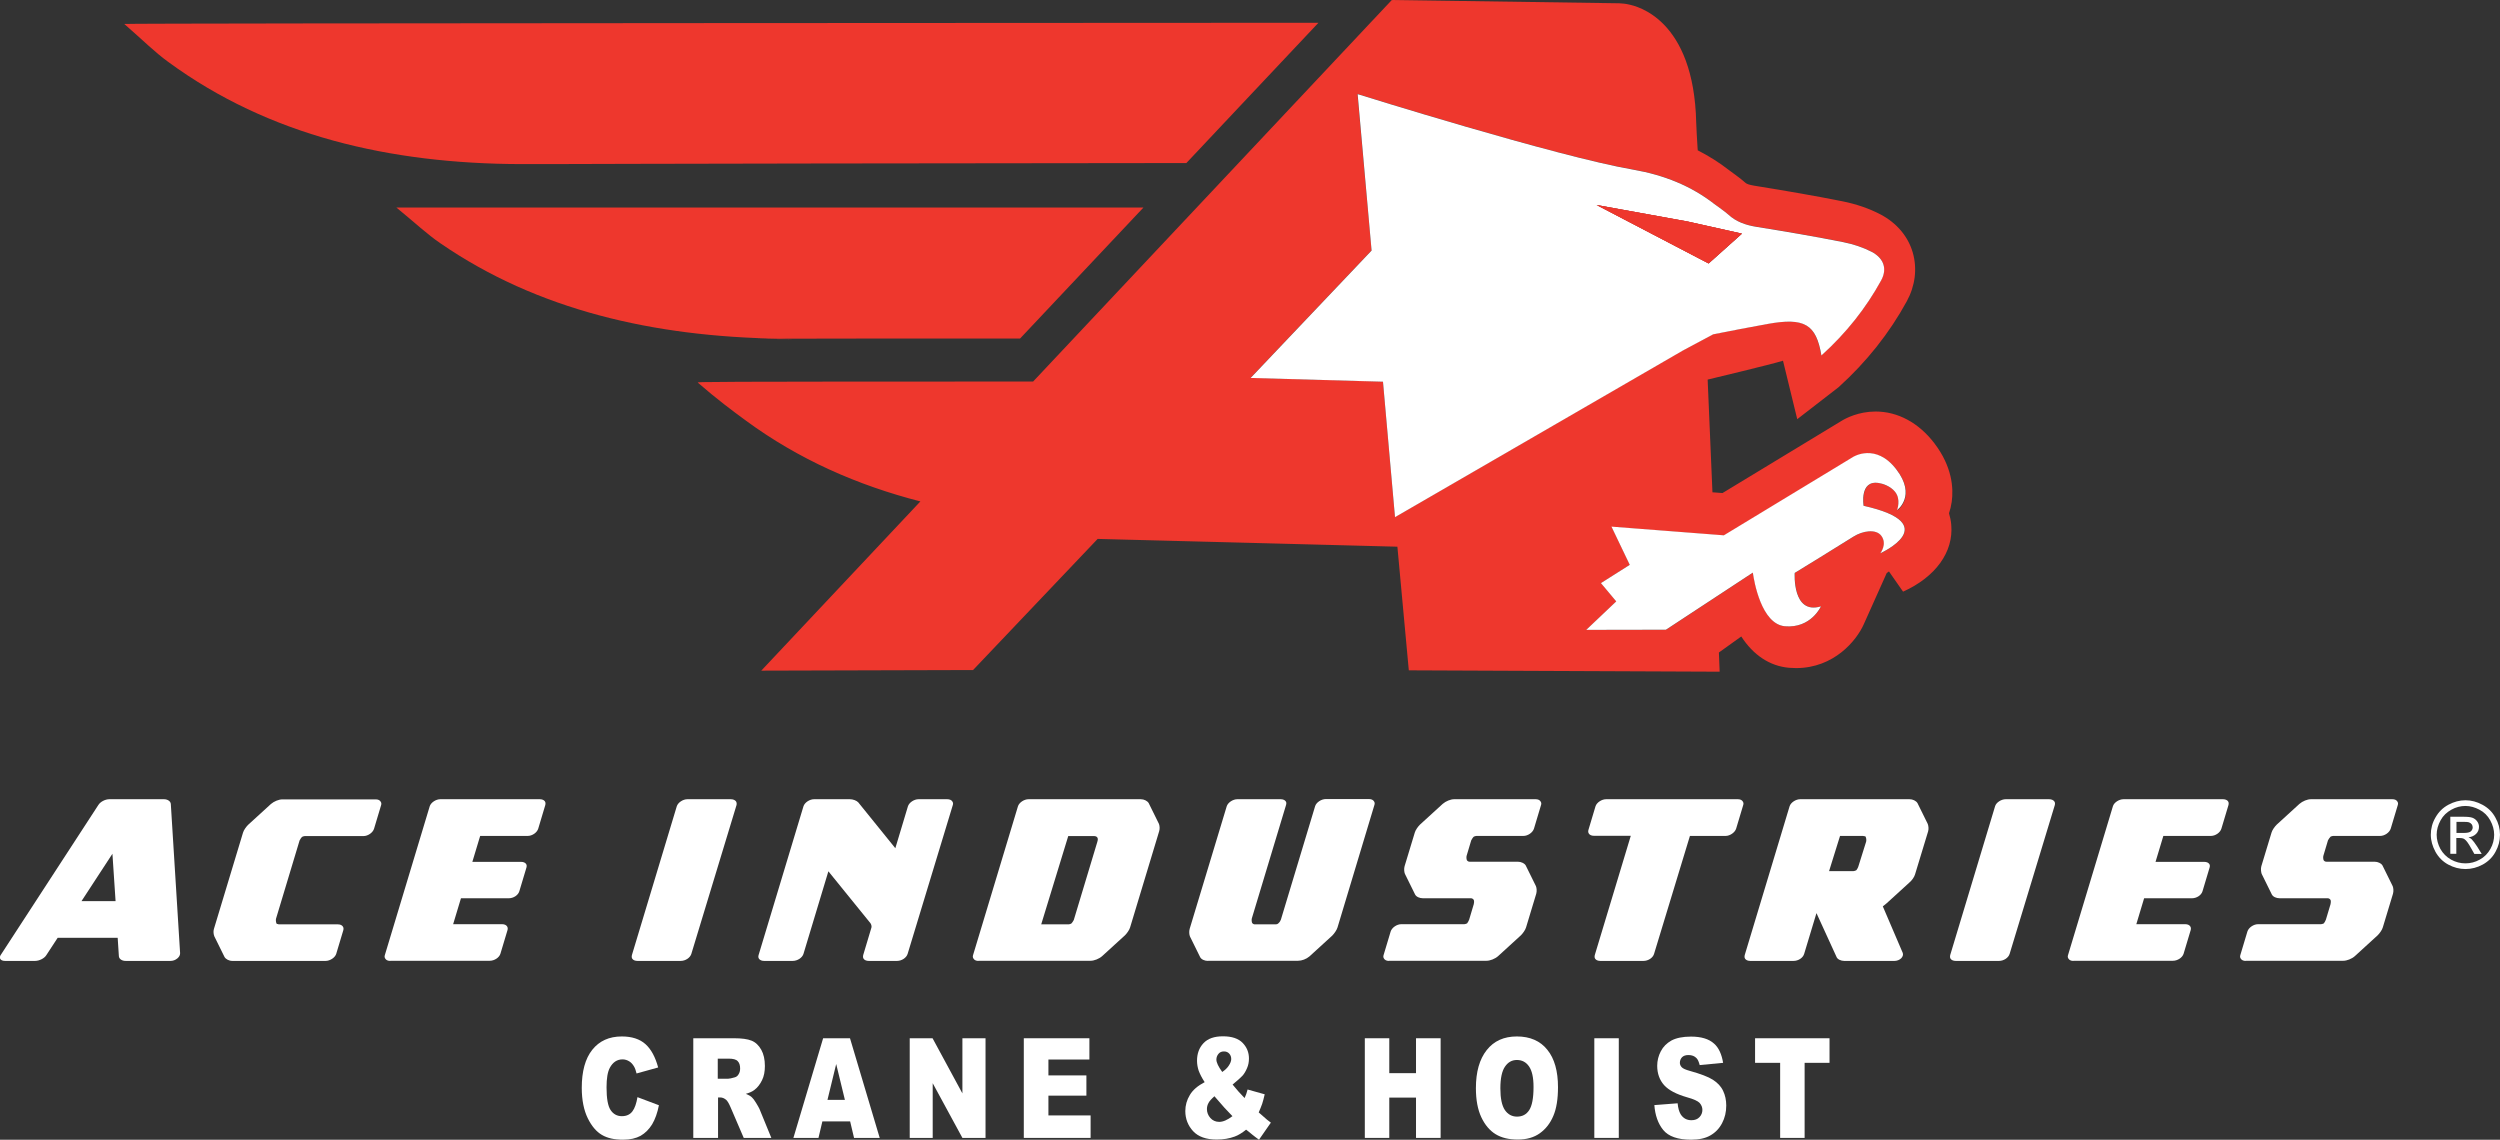
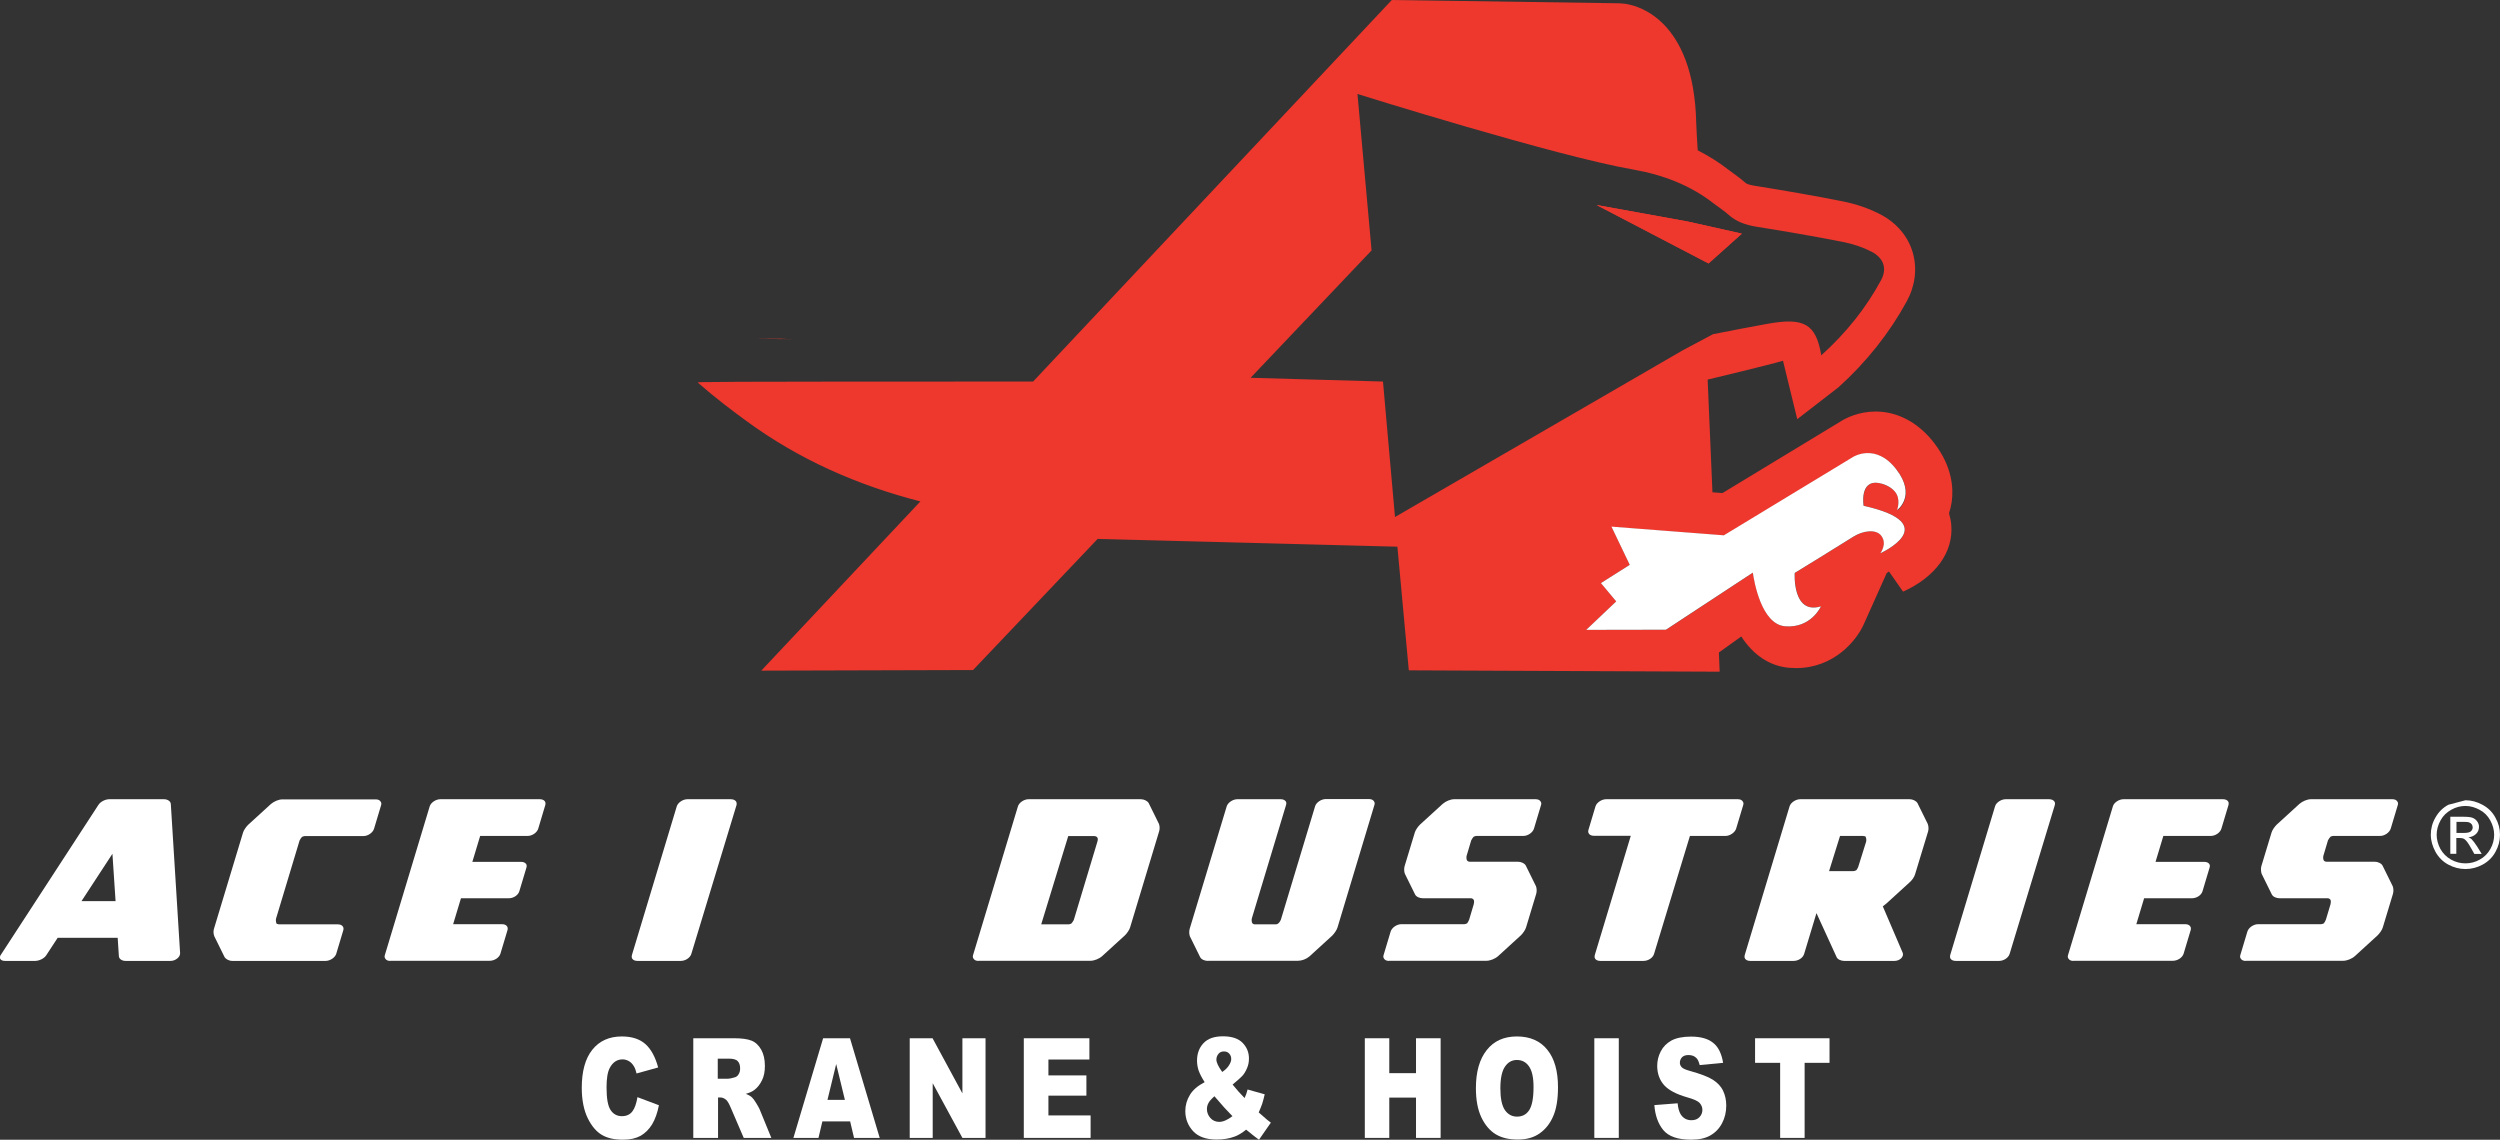
<svg xmlns="http://www.w3.org/2000/svg" width="136" height="62" viewBox="0 0 136 62" fill="none">
  <rect x="0" y="0" width="136" height="62" fill="#333333" stroke="none" />
  <g clip-path="url(#clip0_1543_10563)">
    <path d="M4.434 49.021H6.287L6.116 46.445L4.434 49.021ZM6.843 52.274C6.638 52.274 6.483 52.176 6.467 52.021L6.402 51.018H3.136L2.523 51.956C2.417 52.135 2.139 52.274 1.903 52.274H0.278C0.147 52.274 0.041 52.233 0.008 52.152C-0.024 52.086 0 51.989 0.074 51.899L5.348 43.795C5.455 43.616 5.724 43.477 5.953 43.477H8.917C9.113 43.477 9.276 43.583 9.292 43.73L9.798 51.858C9.798 51.989 9.717 52.078 9.651 52.135C9.545 52.225 9.415 52.274 9.276 52.274H6.843Z" fill="white" />
    <path d="M12.648 52.274C12.46 52.274 12.289 52.184 12.215 52.062L11.66 50.937C11.619 50.839 11.595 50.668 11.636 50.538L13.22 45.295C13.26 45.157 13.391 44.977 13.497 44.871L14.738 43.738C14.91 43.592 15.163 43.486 15.367 43.486H20.438C20.56 43.486 20.658 43.526 20.707 43.608C20.748 43.665 20.756 43.73 20.732 43.803L20.348 45.084C20.282 45.295 20.021 45.483 19.768 45.483H16.575C16.535 45.483 16.469 45.507 16.437 45.524C16.388 45.565 16.322 45.67 16.298 45.719L15.016 49.975C15 50.032 15.008 50.154 15.032 50.211L15.057 50.26L15.114 50.269C15.13 50.277 15.155 50.285 15.179 50.285H18.38C18.502 50.285 18.6 50.326 18.649 50.399C18.69 50.456 18.698 50.529 18.674 50.611L18.29 51.891C18.225 52.095 17.955 52.274 17.71 52.274H12.648Z" fill="white" />
    <path d="M21.23 52.274C21.107 52.274 21.009 52.233 20.96 52.152C20.919 52.094 20.911 52.029 20.936 51.956L23.377 43.861C23.442 43.657 23.712 43.477 23.957 43.477H29.362C29.485 43.477 29.591 43.518 29.64 43.591C29.681 43.648 29.681 43.714 29.664 43.795L29.281 45.075C29.215 45.295 28.954 45.475 28.701 45.475H26.121L25.696 46.885H28.342C28.472 46.885 28.57 46.926 28.619 46.999C28.668 47.064 28.652 47.146 28.636 47.203L28.252 48.483C28.186 48.703 27.933 48.866 27.672 48.866H25.076L24.651 50.276H27.313C27.435 50.276 27.533 50.317 27.582 50.391C27.623 50.448 27.631 50.521 27.607 50.603L27.223 51.883C27.158 52.094 26.896 52.266 26.643 52.266H21.23V52.274Z" fill="white" />
    <path d="M112.795 52.274C112.672 52.274 112.574 52.233 112.525 52.152C112.484 52.094 112.476 52.029 112.501 51.956L114.942 43.861C114.999 43.657 115.277 43.477 115.522 43.477H120.927C121.05 43.477 121.156 43.518 121.205 43.591C121.246 43.648 121.246 43.714 121.229 43.795L120.845 45.075C120.78 45.295 120.519 45.475 120.266 45.475H117.686L117.261 46.885H119.906C120.037 46.885 120.135 46.926 120.184 46.999C120.233 47.064 120.217 47.146 120.2 47.203L119.817 48.483C119.751 48.703 119.498 48.866 119.237 48.866H116.64L116.216 50.276H118.878C119 50.276 119.098 50.317 119.147 50.391C119.188 50.448 119.196 50.521 119.172 50.603L118.788 51.883C118.722 52.094 118.461 52.266 118.208 52.266H112.795V52.274Z" fill="white" />
    <path d="M34.678 52.274C34.555 52.274 34.449 52.233 34.4 52.16C34.359 52.103 34.359 52.038 34.376 51.956L36.817 43.861C36.882 43.657 37.152 43.477 37.397 43.477H39.748C39.879 43.477 39.985 43.518 40.042 43.6C40.075 43.657 40.083 43.722 40.067 43.795L37.609 51.891C37.544 52.103 37.291 52.274 37.029 52.274H34.678Z" fill="white" />
    <path d="M106.393 52.274C106.271 52.274 106.164 52.233 106.115 52.16C106.075 52.103 106.075 52.038 106.091 51.956L108.532 43.861C108.589 43.657 108.867 43.477 109.112 43.477H111.464C111.594 43.477 111.7 43.518 111.758 43.6C111.798 43.657 111.798 43.722 111.782 43.795L109.324 51.891C109.259 52.103 109.006 52.274 108.745 52.274H106.393Z" fill="white" />
-     <path d="M47.26 52.274C47.138 52.274 47.032 52.233 46.983 52.16C46.942 52.103 46.942 52.038 46.958 51.956L47.407 50.456C47.424 50.391 47.399 50.285 47.35 50.219L45.064 47.399L43.709 51.891C43.643 52.103 43.382 52.274 43.121 52.274H41.569C41.447 52.274 41.341 52.233 41.292 52.16C41.251 52.103 41.243 52.038 41.267 51.956L43.709 43.861C43.774 43.657 44.043 43.477 44.288 43.477H46.231C46.403 43.477 46.599 43.551 46.689 43.648L48.706 46.143L49.392 43.861C49.457 43.657 49.726 43.477 49.971 43.477H51.523C51.653 43.477 51.759 43.518 51.808 43.6C51.849 43.657 51.857 43.722 51.833 43.795L49.375 51.891C49.31 52.103 49.057 52.274 48.795 52.274H47.26Z" fill="white" />
    <path d="M56.642 50.285H58.136C58.177 50.285 58.243 50.26 58.275 50.244C58.324 50.203 58.39 50.097 58.414 50.048L59.696 45.793C59.802 45.491 59.557 45.483 59.525 45.483H58.112L56.642 50.285ZM53.229 52.274C53.107 52.274 53.009 52.233 52.96 52.152C52.919 52.094 52.911 52.029 52.935 51.956L55.377 43.861C55.442 43.657 55.712 43.477 55.956 43.477H62.056C62.236 43.477 62.415 43.567 62.489 43.689L63.044 44.814C63.085 44.912 63.101 45.083 63.06 45.214L61.476 50.456C61.435 50.594 61.305 50.774 61.199 50.88L59.957 52.013C59.794 52.16 59.525 52.266 59.329 52.266H53.229V52.274Z" fill="white" />
    <path d="M65.722 52.274C65.526 52.274 65.355 52.192 65.289 52.07L64.734 50.945C64.693 50.847 64.677 50.668 64.718 50.529L66.734 43.861C66.8 43.657 67.069 43.477 67.314 43.477H69.666C69.788 43.477 69.894 43.518 69.943 43.592C69.984 43.64 69.984 43.714 69.96 43.795L68.098 49.967C68.082 50.024 68.09 50.146 68.114 50.203C68.155 50.269 68.221 50.285 68.261 50.285H69.404C69.445 50.285 69.502 50.269 69.527 50.244L69.535 50.236L69.568 50.203C69.609 50.171 69.666 50.081 69.682 50.024L71.544 43.852C71.609 43.649 71.879 43.469 72.124 43.469H74.475C74.597 43.469 74.695 43.51 74.745 43.592C74.785 43.649 74.793 43.714 74.769 43.787L72.76 50.456C72.719 50.595 72.581 50.79 72.475 50.896L71.234 52.029C71.062 52.176 70.817 52.266 70.613 52.266H65.722V52.274Z" fill="white" />
    <path d="M75.561 52.274C75.439 52.274 75.341 52.233 75.292 52.152C75.251 52.094 75.243 52.029 75.267 51.956L75.651 50.676C75.716 50.464 75.986 50.276 76.231 50.276H79.66C79.701 50.276 79.766 50.252 79.799 50.236L79.815 50.228L79.823 50.211C79.84 50.195 79.897 50.097 79.921 50.032L80.174 49.184C80.191 49.127 80.199 49.013 80.174 48.956C80.126 48.882 80.06 48.866 80.028 48.866H77.415C77.219 48.866 77.047 48.785 76.982 48.662L76.427 47.537C76.386 47.439 76.37 47.26 76.41 47.121L76.966 45.287C77.006 45.149 77.137 44.969 77.243 44.863L78.484 43.73C78.656 43.583 78.909 43.477 79.113 43.477H83.539C83.661 43.477 83.759 43.518 83.808 43.6C83.849 43.657 83.857 43.722 83.832 43.795L83.449 45.075C83.383 45.287 83.122 45.475 82.869 45.475H80.313C80.272 45.475 80.207 45.499 80.174 45.515C80.126 45.556 80.06 45.662 80.036 45.711L79.783 46.559C79.766 46.624 79.774 46.738 79.799 46.795C79.84 46.861 79.905 46.877 79.946 46.877H82.567C82.755 46.877 82.934 46.967 83 47.081L83.555 48.206C83.596 48.304 83.612 48.483 83.571 48.621L83.016 50.456C82.975 50.594 82.844 50.774 82.738 50.88L81.497 52.013C81.334 52.16 81.064 52.266 80.868 52.266H75.561V52.274Z" fill="white" />
    <path d="M122.168 52.274C122.046 52.274 121.948 52.233 121.899 52.152C121.858 52.094 121.85 52.029 121.874 51.956L122.258 50.676C122.323 50.464 122.593 50.276 122.838 50.276H126.267C126.308 50.276 126.373 50.252 126.406 50.236L126.422 50.228L126.43 50.211C126.447 50.195 126.504 50.097 126.528 50.032L126.782 49.184C126.798 49.127 126.806 49.013 126.782 48.956C126.733 48.882 126.667 48.866 126.635 48.866H124.022C123.826 48.866 123.654 48.785 123.589 48.662L123.034 47.537C123.001 47.439 122.977 47.26 123.017 47.121L123.573 45.287C123.613 45.149 123.744 44.969 123.85 44.863L125.091 43.73C125.263 43.583 125.516 43.477 125.72 43.477H130.146C130.268 43.477 130.366 43.518 130.415 43.6C130.456 43.657 130.464 43.722 130.44 43.795L130.056 45.075C129.99 45.287 129.729 45.475 129.476 45.475H126.92C126.88 45.475 126.814 45.499 126.782 45.515C126.741 45.556 126.667 45.662 126.643 45.711L126.39 46.559C126.373 46.624 126.381 46.738 126.406 46.795C126.447 46.861 126.512 46.877 126.553 46.877H129.174C129.362 46.877 129.541 46.967 129.607 47.081L130.162 48.206C130.203 48.304 130.219 48.483 130.178 48.621L129.623 50.456C129.582 50.594 129.452 50.774 129.345 50.88L128.104 52.013C127.941 52.16 127.672 52.266 127.476 52.266H122.168V52.274Z" fill="white" />
    <path d="M87.058 52.274C86.935 52.274 86.829 52.233 86.78 52.16C86.739 52.103 86.739 52.038 86.756 51.956L88.715 45.467H86.707C86.584 45.467 86.486 45.426 86.437 45.352C86.396 45.295 86.388 45.222 86.413 45.14L86.796 43.861C86.862 43.657 87.131 43.477 87.376 43.477H94.537C94.66 43.477 94.758 43.518 94.807 43.6C94.847 43.657 94.856 43.722 94.831 43.795L94.447 45.075C94.382 45.287 94.112 45.475 93.868 45.475H91.932L89.981 51.891C89.916 52.111 89.662 52.274 89.401 52.274H87.058Z" fill="white" />
    <path d="M99.501 47.391H100.816C100.865 47.391 100.93 47.366 100.963 47.35L100.979 47.342L100.996 47.325C101.004 47.317 101.069 47.219 101.094 47.138L101.518 45.785C101.535 45.719 101.527 45.605 101.502 45.548L101.469 45.491H101.404C101.396 45.483 101.371 45.475 101.347 45.475H100.098L99.501 47.391ZM100.326 52.274C100.155 52.274 99.951 52.192 99.902 52.046L98.816 49.673L98.146 51.891C98.081 52.111 97.828 52.274 97.566 52.274H95.215C95.092 52.274 94.986 52.233 94.937 52.16C94.896 52.103 94.896 52.038 94.913 51.956L97.354 43.861C97.419 43.657 97.689 43.477 97.934 43.477H103.878C104.058 43.477 104.237 43.567 104.311 43.689L104.866 44.814C104.907 44.912 104.931 45.083 104.891 45.222L104.18 47.562C104.139 47.709 104.009 47.896 103.862 48.018L102.637 49.135C102.604 49.168 102.555 49.209 102.498 49.249L102.425 49.306L103.511 51.842C103.543 51.94 103.511 52.037 103.429 52.127C103.339 52.217 103.2 52.274 103.062 52.274H100.326Z" fill="white" />
    <path d="M34.678 59.685L35.845 60.125C35.764 60.541 35.641 60.883 35.478 61.16C35.306 61.437 35.102 61.641 34.849 61.788C34.596 61.926 34.286 62 33.894 62C33.428 62 33.045 61.918 32.743 61.739C32.449 61.568 32.187 61.266 31.975 60.834C31.763 60.402 31.648 59.848 31.648 59.179C31.648 58.282 31.836 57.589 32.22 57.108C32.604 56.627 33.135 56.383 33.829 56.383C34.367 56.383 34.8 56.521 35.111 56.799C35.421 57.076 35.649 57.5 35.804 58.07L34.629 58.397C34.588 58.233 34.547 58.111 34.498 58.03C34.425 57.899 34.335 57.801 34.229 57.736C34.123 57.671 34 57.63 33.869 57.63C33.567 57.63 33.339 57.785 33.175 58.087C33.053 58.315 32.996 58.666 32.996 59.155C32.996 59.758 33.069 60.166 33.216 60.386C33.363 60.606 33.567 60.72 33.829 60.72C34.082 60.72 34.278 60.63 34.408 60.451C34.531 60.288 34.621 60.027 34.678 59.685Z" fill="white" />
    <path d="M39.054 58.682H39.618C39.683 58.682 39.797 58.657 39.969 58.608C40.059 58.584 40.132 58.527 40.181 58.437C40.238 58.348 40.263 58.242 40.263 58.127C40.263 57.956 40.222 57.818 40.132 57.728C40.042 57.63 39.879 57.59 39.634 57.59H39.046V58.682H39.054ZM37.715 61.902V56.481H39.936C40.344 56.481 40.663 56.522 40.883 56.611C41.104 56.701 41.275 56.864 41.414 57.108C41.545 57.345 41.61 57.638 41.61 57.989C41.61 58.291 41.561 58.551 41.455 58.763C41.349 58.983 41.21 59.163 41.038 59.293C40.924 59.383 40.769 59.448 40.573 59.505C40.736 59.571 40.851 59.636 40.916 59.709C40.965 59.75 41.038 59.848 41.128 59.995C41.218 60.141 41.283 60.255 41.316 60.329L41.961 61.902H40.459L39.748 60.247C39.658 60.035 39.577 59.897 39.503 59.831C39.405 59.75 39.299 59.701 39.177 59.701H39.062V61.902H37.715Z" fill="white" />
    <path d="M45.489 57.883L45.962 59.831H45.015L45.489 57.883ZM44.778 56.481L43.161 61.902H44.525L44.737 61.005H46.248L46.46 61.902H47.856L46.24 56.481H44.778Z" fill="white" />
    <path d="M52.355 56.481V59.481L50.731 56.481H49.489V61.902H50.739V58.926L52.355 61.902H53.613V56.481H52.355Z" fill="white" />
    <path d="M55.695 56.481V61.902H59.329V60.679H57.034V59.603H59.1V58.502H57.034V57.638H59.263V56.481H55.695Z" fill="white" />
    <path d="M66.49 58.315C66.645 58.209 66.767 58.095 66.849 57.965C66.93 57.842 66.979 57.72 66.979 57.614C66.979 57.5 66.947 57.402 66.873 57.32C66.8 57.239 66.71 57.198 66.579 57.198C66.457 57.198 66.359 57.239 66.285 57.329C66.212 57.418 66.171 57.524 66.171 57.638C66.171 57.801 66.277 58.022 66.49 58.315ZM66.065 59.636C65.902 59.782 65.787 59.905 65.738 60.011C65.681 60.117 65.657 60.223 65.657 60.337C65.657 60.516 65.722 60.679 65.844 60.818C65.967 60.956 66.13 61.03 66.326 61.03C66.538 61.03 66.775 60.924 67.045 60.72C66.792 60.467 66.465 60.109 66.065 59.636ZM67.869 59.269L68.8 59.53C68.751 59.75 68.702 59.921 68.661 60.051C68.612 60.182 68.555 60.337 68.474 60.516L68.923 60.908C68.98 60.948 69.045 61.005 69.135 61.071L68.49 62C68.376 61.919 68.253 61.829 68.123 61.723C68 61.617 67.886 61.527 67.788 61.454C67.576 61.625 67.371 61.755 67.167 61.829C66.881 61.935 66.555 61.992 66.187 61.992C65.616 61.992 65.183 61.837 64.905 61.535C64.628 61.234 64.481 60.867 64.481 60.443C64.481 60.133 64.562 59.84 64.726 59.571C64.889 59.293 65.159 59.065 65.534 58.869C65.379 58.633 65.273 58.421 65.207 58.242C65.15 58.071 65.118 57.883 65.118 57.704C65.118 57.32 65.232 57.002 65.469 56.75C65.706 56.497 66.057 56.375 66.53 56.375C67.012 56.375 67.371 56.497 67.6 56.733C67.829 56.97 67.943 57.255 67.943 57.581C67.943 57.769 67.91 57.948 67.837 58.111C67.763 58.282 67.682 58.421 67.584 58.527C67.486 58.633 67.306 58.788 67.053 59C67.265 59.261 67.478 59.505 67.706 59.734C67.771 59.595 67.829 59.44 67.869 59.269Z" fill="white" />
    <path d="M77.031 56.481V58.38H75.577V56.481H74.246V61.902H75.577V59.709H77.031V61.902H78.37V56.481H77.031Z" fill="white" />
    <path d="M81.62 59.204C81.62 59.75 81.701 60.141 81.865 60.386C82.028 60.622 82.248 60.744 82.526 60.744C82.812 60.744 83.032 60.63 83.187 60.394C83.343 60.157 83.424 59.742 83.424 59.13C83.424 58.617 83.343 58.25 83.179 58.013C83.016 57.777 82.795 57.663 82.518 57.663C82.248 57.663 82.036 57.785 81.873 58.022C81.709 58.258 81.62 58.649 81.62 59.204ZM80.289 59.195C80.289 58.307 80.485 57.622 80.877 57.125C81.269 56.627 81.816 56.383 82.518 56.383C83.236 56.383 83.792 56.627 84.175 57.108C84.567 57.589 84.755 58.274 84.755 59.147C84.755 59.782 84.673 60.304 84.502 60.704C84.331 61.111 84.085 61.421 83.767 61.649C83.449 61.878 83.049 61.992 82.567 61.992C82.077 61.992 81.677 61.894 81.358 61.698C81.04 61.503 80.779 61.193 80.583 60.777C80.387 60.361 80.289 59.831 80.289 59.195Z" fill="white" />
    <path d="M88.062 56.481H86.731V61.902H88.062V56.481Z" fill="white" />
    <path d="M95.476 56.481V57.818H96.84V61.902H98.171V57.818H99.526V56.481H95.476Z" fill="white" />
-     <path d="M6.761 1.304C7.79 2.201 8.418 2.837 9.161 3.375C14.624 7.378 21.205 8.911 28.35 8.927C30.897 8.935 29.721 8.903 64.538 8.87L67.576 5.642L71.723 1.239C70.327 1.247 6.761 1.256 6.761 1.304Z" fill="#EE372D" />
    <path d="M105.225 24.107C104.376 22.998 103.241 22.387 102.033 22.387C101.102 22.387 100.408 22.754 100.171 22.901L93.704 26.822L93.157 26.781C93.076 24.865 92.904 20.854 92.896 20.65C92.896 20.65 96.407 19.811 96.995 19.623L97.77 22.803L100.016 21.066C101.543 19.688 102.792 18.107 103.731 16.387C104.188 15.547 104.303 14.617 104.058 13.753C103.805 12.865 103.184 12.131 102.302 11.666C101.682 11.34 100.963 11.096 100.22 10.949C98.71 10.647 97.142 10.378 95.427 10.101C95.19 10.06 95.019 10.011 94.954 9.946C94.717 9.726 94.129 9.31 94.055 9.253C93.533 8.845 92.961 8.487 92.357 8.177C92.357 8.144 92.357 8.112 92.349 8.079C92.316 7.541 92.284 6.995 92.275 6.693C92.153 1.011 89.017 0.334 88.609 0.245C88.438 0.204 88.266 0.188 88.095 0.179L75.757 0L75.749 0.008H75.708L74.696 1.084L74.679 1.101L74.549 1.239L73.34 2.527L73.332 2.535L67.576 8.658L56.201 20.756C37.985 20.756 37.96 20.773 37.96 20.813C38.989 21.71 39.846 22.346 40.581 22.884C43.455 24.996 46.648 26.398 50.069 27.278L41.414 36.483L52.935 36.45L59.712 29.317L67.567 29.52L76.018 29.74L76.639 36.466L93.549 36.54C93.533 36.189 93.525 35.839 93.508 35.496L94.725 34.624C95.378 35.635 96.276 36.238 97.33 36.328C97.46 36.336 97.583 36.344 97.705 36.344C99.771 36.344 100.996 34.844 101.388 33.963L102.637 31.175L102.759 31.086L103.527 32.186C105.299 31.387 106.279 30.026 106.148 28.55C106.132 28.322 106.083 28.118 106.026 27.922C106.091 27.735 106.14 27.523 106.173 27.303C106.279 26.545 106.197 25.379 105.225 24.107ZM75.888 28.126L75.234 20.756L68.033 20.552L74.614 13.623L73.846 5.112C73.846 5.112 84.641 8.495 88.838 9.221C90.512 9.514 91.99 10.101 93.239 11.079C93.492 11.275 93.778 11.454 94.014 11.666C94.431 12.049 94.945 12.237 95.558 12.335C97.142 12.588 98.718 12.857 100.277 13.166C100.808 13.272 101.347 13.452 101.804 13.688C102.482 14.039 102.67 14.617 102.327 15.245C101.518 16.745 100.441 18.099 99.077 19.33C98.791 17.626 98.154 17.251 96.137 17.618C95.149 17.797 94.17 17.985 93.19 18.18L91.549 19.052L75.888 28.126ZM103.094 26.748C102.849 26.455 102.425 26.316 102.212 26.276C101.159 26.104 101.388 27.515 101.388 27.515C105.821 28.509 102.294 30.099 102.294 30.099C102.294 30.099 102.694 29.594 102.343 29.137C102.057 28.762 101.347 28.868 100.832 29.194C100.318 29.52 97.64 31.167 97.64 31.167C97.64 31.167 97.493 33.466 99.069 32.985C99.069 32.985 98.53 34.192 97.109 34.069C95.835 33.963 95.435 31.632 95.362 31.151L90.634 34.257L86.298 34.265L87.931 32.716L87.099 31.721L88.666 30.727L87.678 28.664L93.794 29.137L100.824 24.873C100.824 24.873 102.049 24.091 103.176 25.55C104.286 27.001 103.217 27.767 103.217 27.767C103.217 27.767 103.437 27.164 103.094 26.748Z" fill="#EE372D" />
-     <path d="M93.198 18.188C94.178 17.993 95.158 17.805 96.146 17.626C98.162 17.259 98.799 17.634 99.085 19.338C100.449 18.107 101.518 16.745 102.335 15.254C102.678 14.626 102.482 14.047 101.812 13.696C101.355 13.46 100.816 13.281 100.285 13.175C98.726 12.865 97.15 12.596 95.566 12.343C94.954 12.245 94.439 12.058 94.023 11.675C93.786 11.463 93.5 11.283 93.247 11.088C91.998 10.117 90.528 9.522 88.846 9.229C84.649 8.503 73.855 5.12 73.855 5.12L74.614 13.631L68.033 20.561L75.234 20.765L75.888 28.134L91.549 19.069L93.198 18.188ZM91.802 12.05L94.766 12.71L92.953 14.332L86.862 11.153L91.802 12.05Z" fill="white" />
    <path d="M88.658 30.727L87.09 31.721L87.923 32.716L86.29 34.265L90.626 34.257L95.354 31.151C95.419 31.624 95.819 33.955 97.101 34.069C98.522 34.192 99.061 32.985 99.061 32.985C97.485 33.466 97.632 31.167 97.632 31.167C97.632 31.167 100.318 29.52 100.824 29.194C101.339 28.868 102.049 28.77 102.335 29.137C102.686 29.594 102.286 30.099 102.286 30.099C102.286 30.099 105.813 28.509 101.38 27.515C101.38 27.515 101.143 26.104 102.204 26.276C102.425 26.308 102.841 26.447 103.086 26.748C103.429 27.164 103.2 27.751 103.2 27.751C103.2 27.751 104.278 26.985 103.16 25.534C102.041 24.074 100.808 24.857 100.808 24.857L93.778 29.121L87.662 28.648L88.658 30.727Z" fill="white" />
    <path d="M94.757 12.71L91.802 12.049L86.853 11.153L92.945 14.332L94.757 12.71Z" fill="#EE372D" />
    <path d="M94.757 12.71L91.802 12.049L86.853 11.153L92.945 14.332L94.757 12.71Z" fill="#EE372D" />
-     <path d="M42.427 18.425H42.435C44.1 18.417 47.799 18.417 55.491 18.417L62.203 11.291H21.564C22.593 12.131 23.222 12.734 23.965 13.24C29.24 16.868 35.551 18.319 42.41 18.425C42.418 18.425 42.418 18.425 42.427 18.425Z" fill="#EE372D" />
    <path d="M42.41 18.425C39.234 18.433 43.488 18.449 43.153 18.449C42.908 18.449 42.68 18.433 42.435 18.425H42.426C42.418 18.425 42.418 18.425 42.41 18.425Z" fill="#EE372D" />
    <path d="M93.182 58.739C92.928 58.576 92.512 58.421 91.932 58.258C91.696 58.193 91.549 58.128 91.483 58.054C91.418 57.981 91.385 57.907 91.385 57.818C91.385 57.696 91.426 57.598 91.5 57.516C91.581 57.435 91.696 57.394 91.851 57.394C92.038 57.394 92.186 57.451 92.292 57.565C92.373 57.647 92.422 57.785 92.463 57.94L93.737 57.818C93.663 57.361 93.5 56.994 93.247 56.774C92.961 56.513 92.537 56.391 91.99 56.391C91.54 56.391 91.189 56.465 90.928 56.603C90.667 56.75 90.479 56.937 90.348 57.19C90.218 57.435 90.152 57.704 90.152 57.981C90.152 58.405 90.283 58.755 90.528 59.032C90.781 59.31 91.189 59.522 91.777 59.693C92.136 59.791 92.365 59.897 92.463 60.003C92.561 60.117 92.61 60.239 92.61 60.378C92.61 60.524 92.561 60.655 92.455 60.769C92.349 60.883 92.202 60.94 92.014 60.94C91.761 60.94 91.565 60.834 91.426 60.614C91.344 60.475 91.287 60.28 91.263 60.019L89.997 60.117C90.038 60.663 90.193 61.12 90.479 61.47C90.765 61.821 91.271 62 91.998 62C92.414 62 92.765 61.927 93.035 61.772C93.312 61.617 93.525 61.397 93.68 61.103C93.835 60.81 93.908 60.492 93.908 60.141C93.908 59.848 93.851 59.579 93.737 59.342C93.623 59.098 93.435 58.902 93.182 58.739Z" fill="white" />
-     <path d="M134.122 43.534C134.44 43.534 134.743 43.616 135.045 43.779C135.347 43.942 135.584 44.17 135.747 44.472C135.918 44.774 136 45.083 136 45.41C136 45.736 135.918 46.045 135.755 46.339C135.592 46.641 135.355 46.869 135.061 47.032C134.759 47.195 134.449 47.276 134.122 47.276C133.795 47.276 133.485 47.195 133.183 47.032C132.881 46.869 132.652 46.632 132.489 46.339C132.326 46.037 132.236 45.727 132.236 45.41C132.236 45.083 132.317 44.766 132.489 44.472C132.66 44.17 132.889 43.942 133.191 43.779C133.493 43.616 133.804 43.534 134.122 43.534ZM134.122 43.844C133.861 43.844 133.599 43.909 133.354 44.048C133.101 44.187 132.905 44.374 132.767 44.627C132.628 44.88 132.554 45.141 132.554 45.41C132.554 45.678 132.628 45.939 132.758 46.184C132.897 46.429 133.093 46.624 133.338 46.763C133.591 46.901 133.844 46.967 134.122 46.967C134.391 46.967 134.653 46.901 134.898 46.763C135.151 46.624 135.339 46.429 135.477 46.184C135.616 45.939 135.682 45.678 135.682 45.41C135.682 45.141 135.608 44.88 135.469 44.627C135.33 44.374 135.134 44.178 134.881 44.048C134.636 43.918 134.383 43.844 134.122 43.844ZM133.297 46.453V44.431H133.991C134.228 44.431 134.4 44.447 134.506 44.488C134.612 44.529 134.694 44.594 134.759 44.684C134.824 44.774 134.857 44.871 134.857 44.977C134.857 45.124 134.808 45.255 134.702 45.361C134.596 45.467 134.457 45.532 134.285 45.548C134.359 45.581 134.416 45.613 134.457 45.654C134.538 45.736 134.636 45.866 134.759 46.054L135.004 46.453H134.604L134.424 46.135C134.285 45.882 134.171 45.727 134.081 45.662C134.024 45.613 133.934 45.589 133.82 45.589H133.624V46.445H133.297V46.453ZM133.624 45.312H134.024C134.212 45.312 134.342 45.287 134.408 45.23C134.473 45.173 134.514 45.1 134.514 45.01C134.514 44.953 134.498 44.896 134.465 44.847C134.432 44.798 134.383 44.766 134.326 44.741C134.269 44.717 134.155 44.708 134 44.708H133.632V45.312H133.624Z" fill="white" />
+     <path d="M134.122 43.534C134.44 43.534 134.743 43.616 135.045 43.779C135.347 43.942 135.584 44.17 135.747 44.472C135.918 44.774 136 45.083 136 45.41C136 45.736 135.918 46.045 135.755 46.339C135.592 46.641 135.355 46.869 135.061 47.032C134.759 47.195 134.449 47.276 134.122 47.276C133.795 47.276 133.485 47.195 133.183 47.032C132.881 46.869 132.652 46.632 132.489 46.339C132.326 46.037 132.236 45.727 132.236 45.41C132.236 45.083 132.317 44.766 132.489 44.472C132.66 44.17 132.889 43.942 133.191 43.779ZM134.122 43.844C133.861 43.844 133.599 43.909 133.354 44.048C133.101 44.187 132.905 44.374 132.767 44.627C132.628 44.88 132.554 45.141 132.554 45.41C132.554 45.678 132.628 45.939 132.758 46.184C132.897 46.429 133.093 46.624 133.338 46.763C133.591 46.901 133.844 46.967 134.122 46.967C134.391 46.967 134.653 46.901 134.898 46.763C135.151 46.624 135.339 46.429 135.477 46.184C135.616 45.939 135.682 45.678 135.682 45.41C135.682 45.141 135.608 44.88 135.469 44.627C135.33 44.374 135.134 44.178 134.881 44.048C134.636 43.918 134.383 43.844 134.122 43.844ZM133.297 46.453V44.431H133.991C134.228 44.431 134.4 44.447 134.506 44.488C134.612 44.529 134.694 44.594 134.759 44.684C134.824 44.774 134.857 44.871 134.857 44.977C134.857 45.124 134.808 45.255 134.702 45.361C134.596 45.467 134.457 45.532 134.285 45.548C134.359 45.581 134.416 45.613 134.457 45.654C134.538 45.736 134.636 45.866 134.759 46.054L135.004 46.453H134.604L134.424 46.135C134.285 45.882 134.171 45.727 134.081 45.662C134.024 45.613 133.934 45.589 133.82 45.589H133.624V46.445H133.297V46.453ZM133.624 45.312H134.024C134.212 45.312 134.342 45.287 134.408 45.23C134.473 45.173 134.514 45.1 134.514 45.01C134.514 44.953 134.498 44.896 134.465 44.847C134.432 44.798 134.383 44.766 134.326 44.741C134.269 44.717 134.155 44.708 134 44.708H133.632V45.312H133.624Z" fill="white" />
  </g>
  <defs>
    <clipPath id="clip0_1543_10563">
      <rect width="136" height="62" fill="white" />
    </clipPath>
  </defs>
</svg>